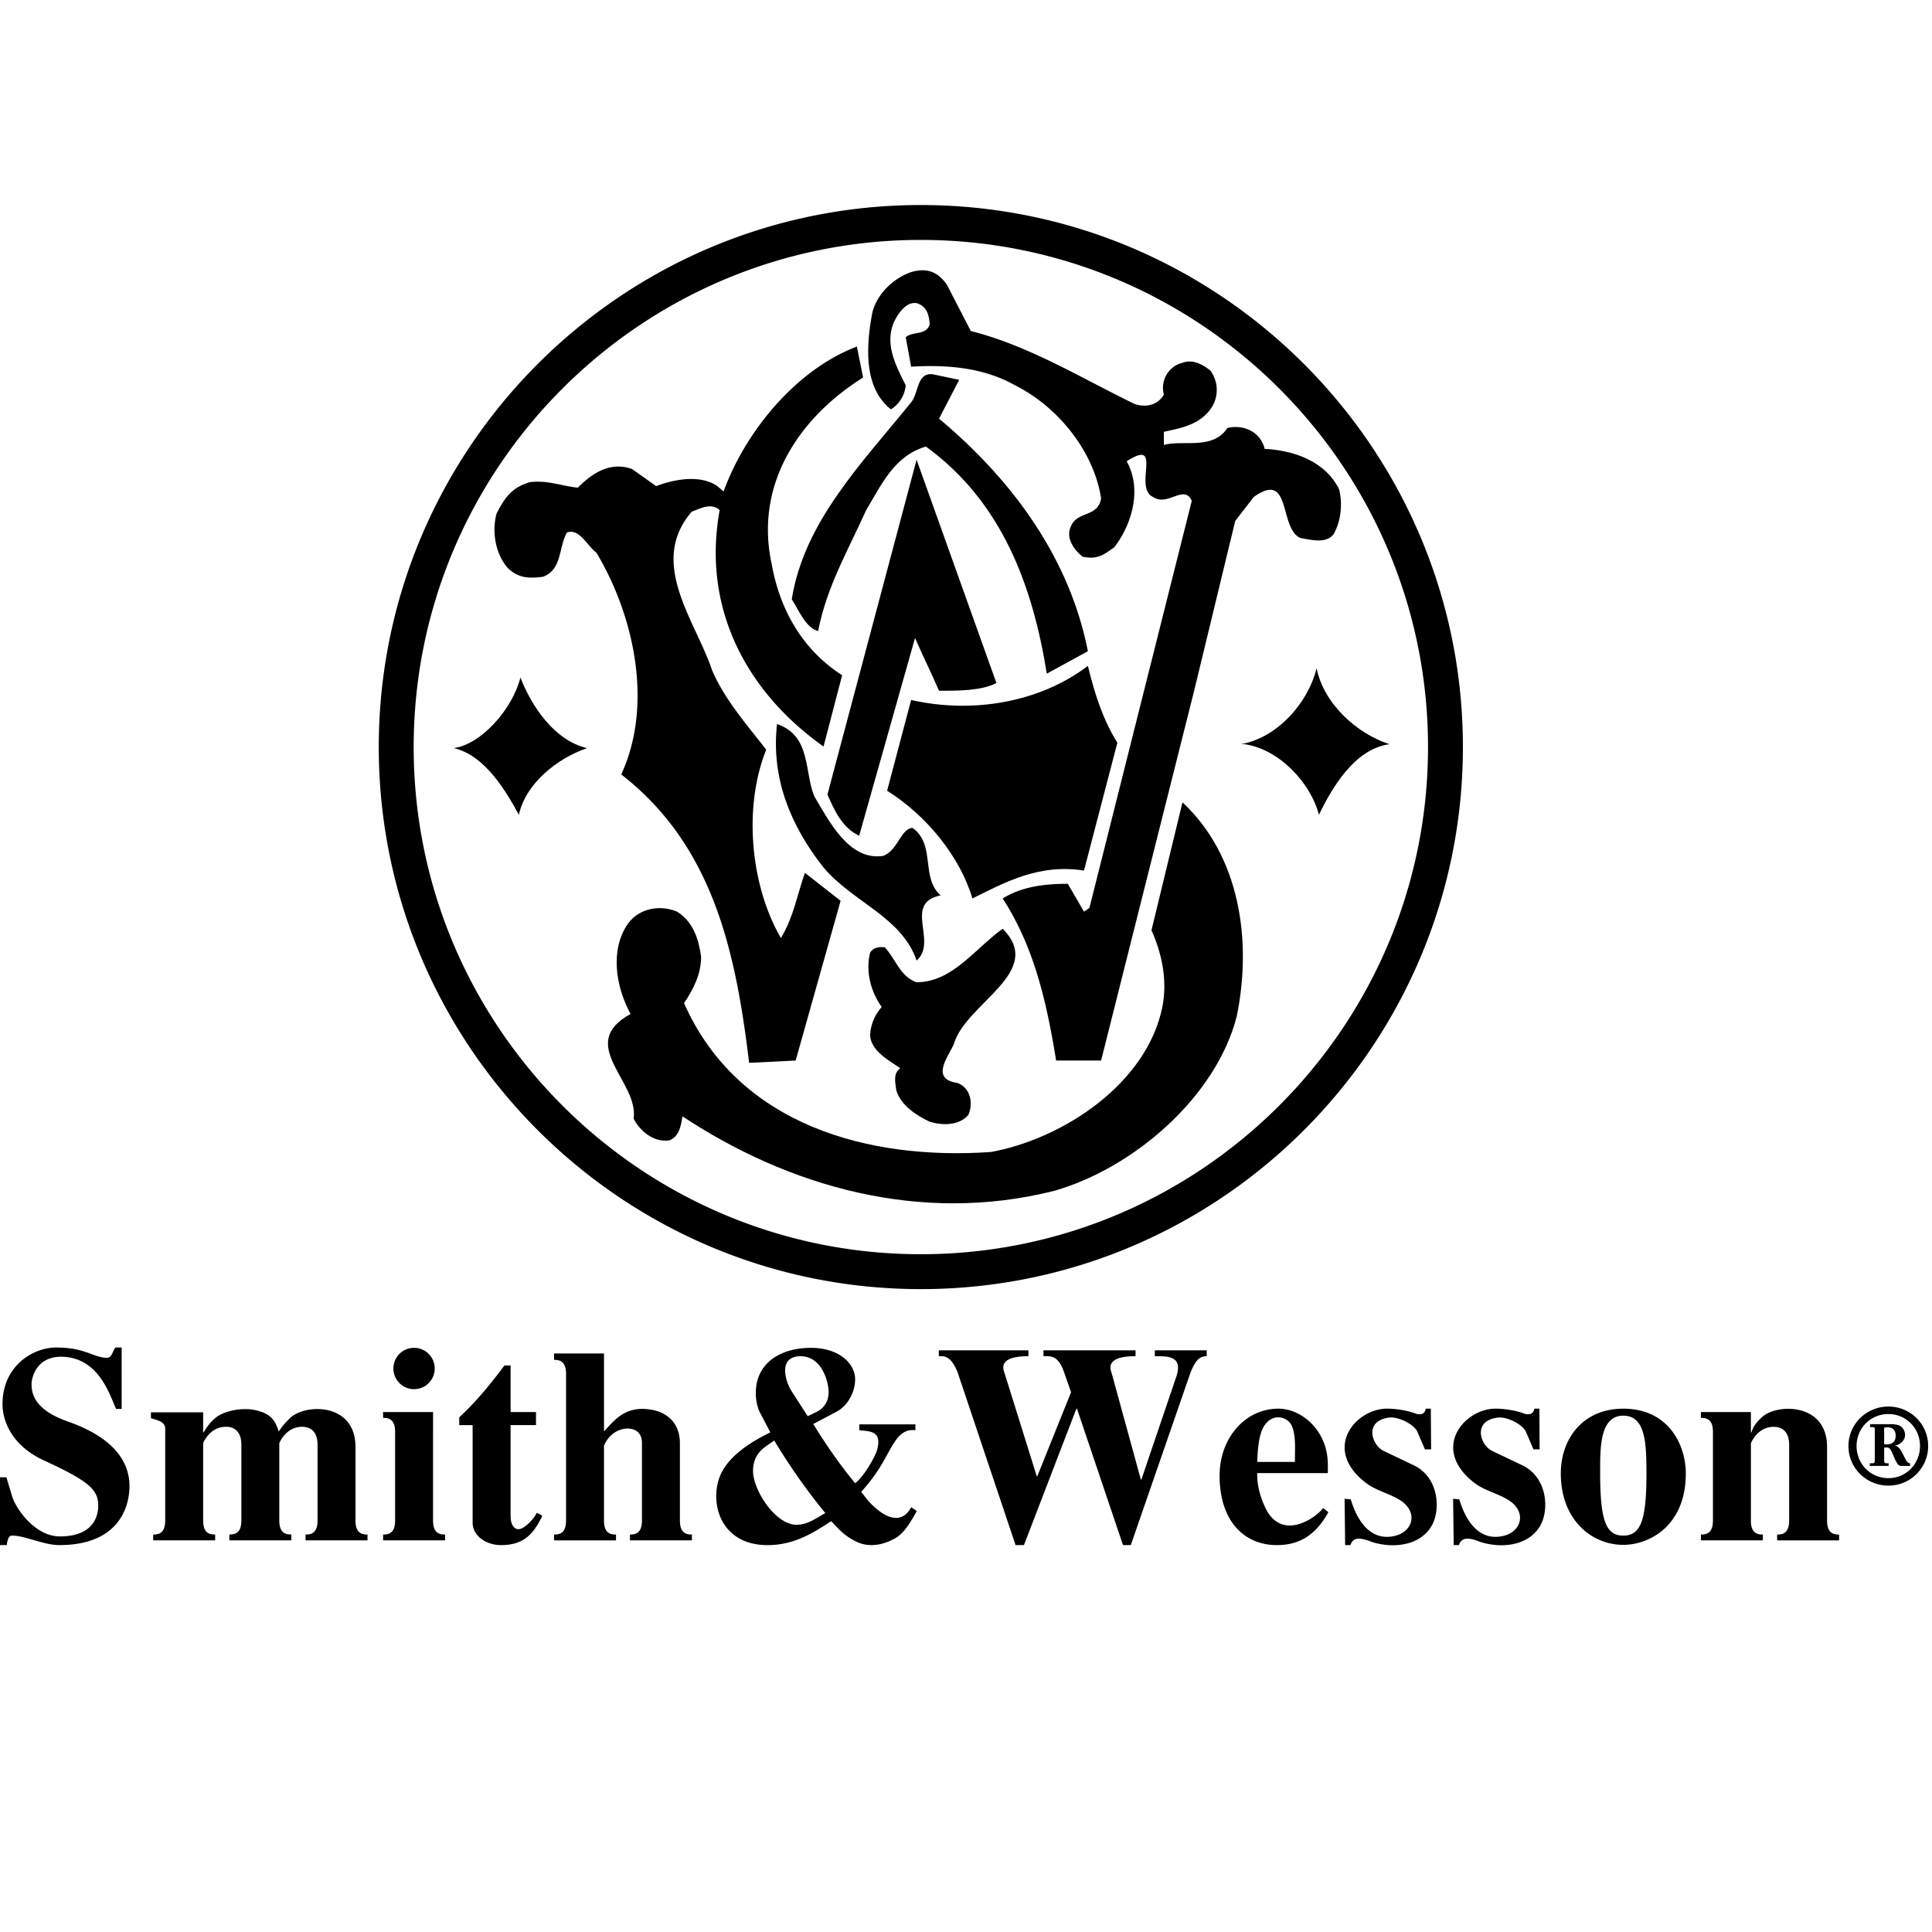
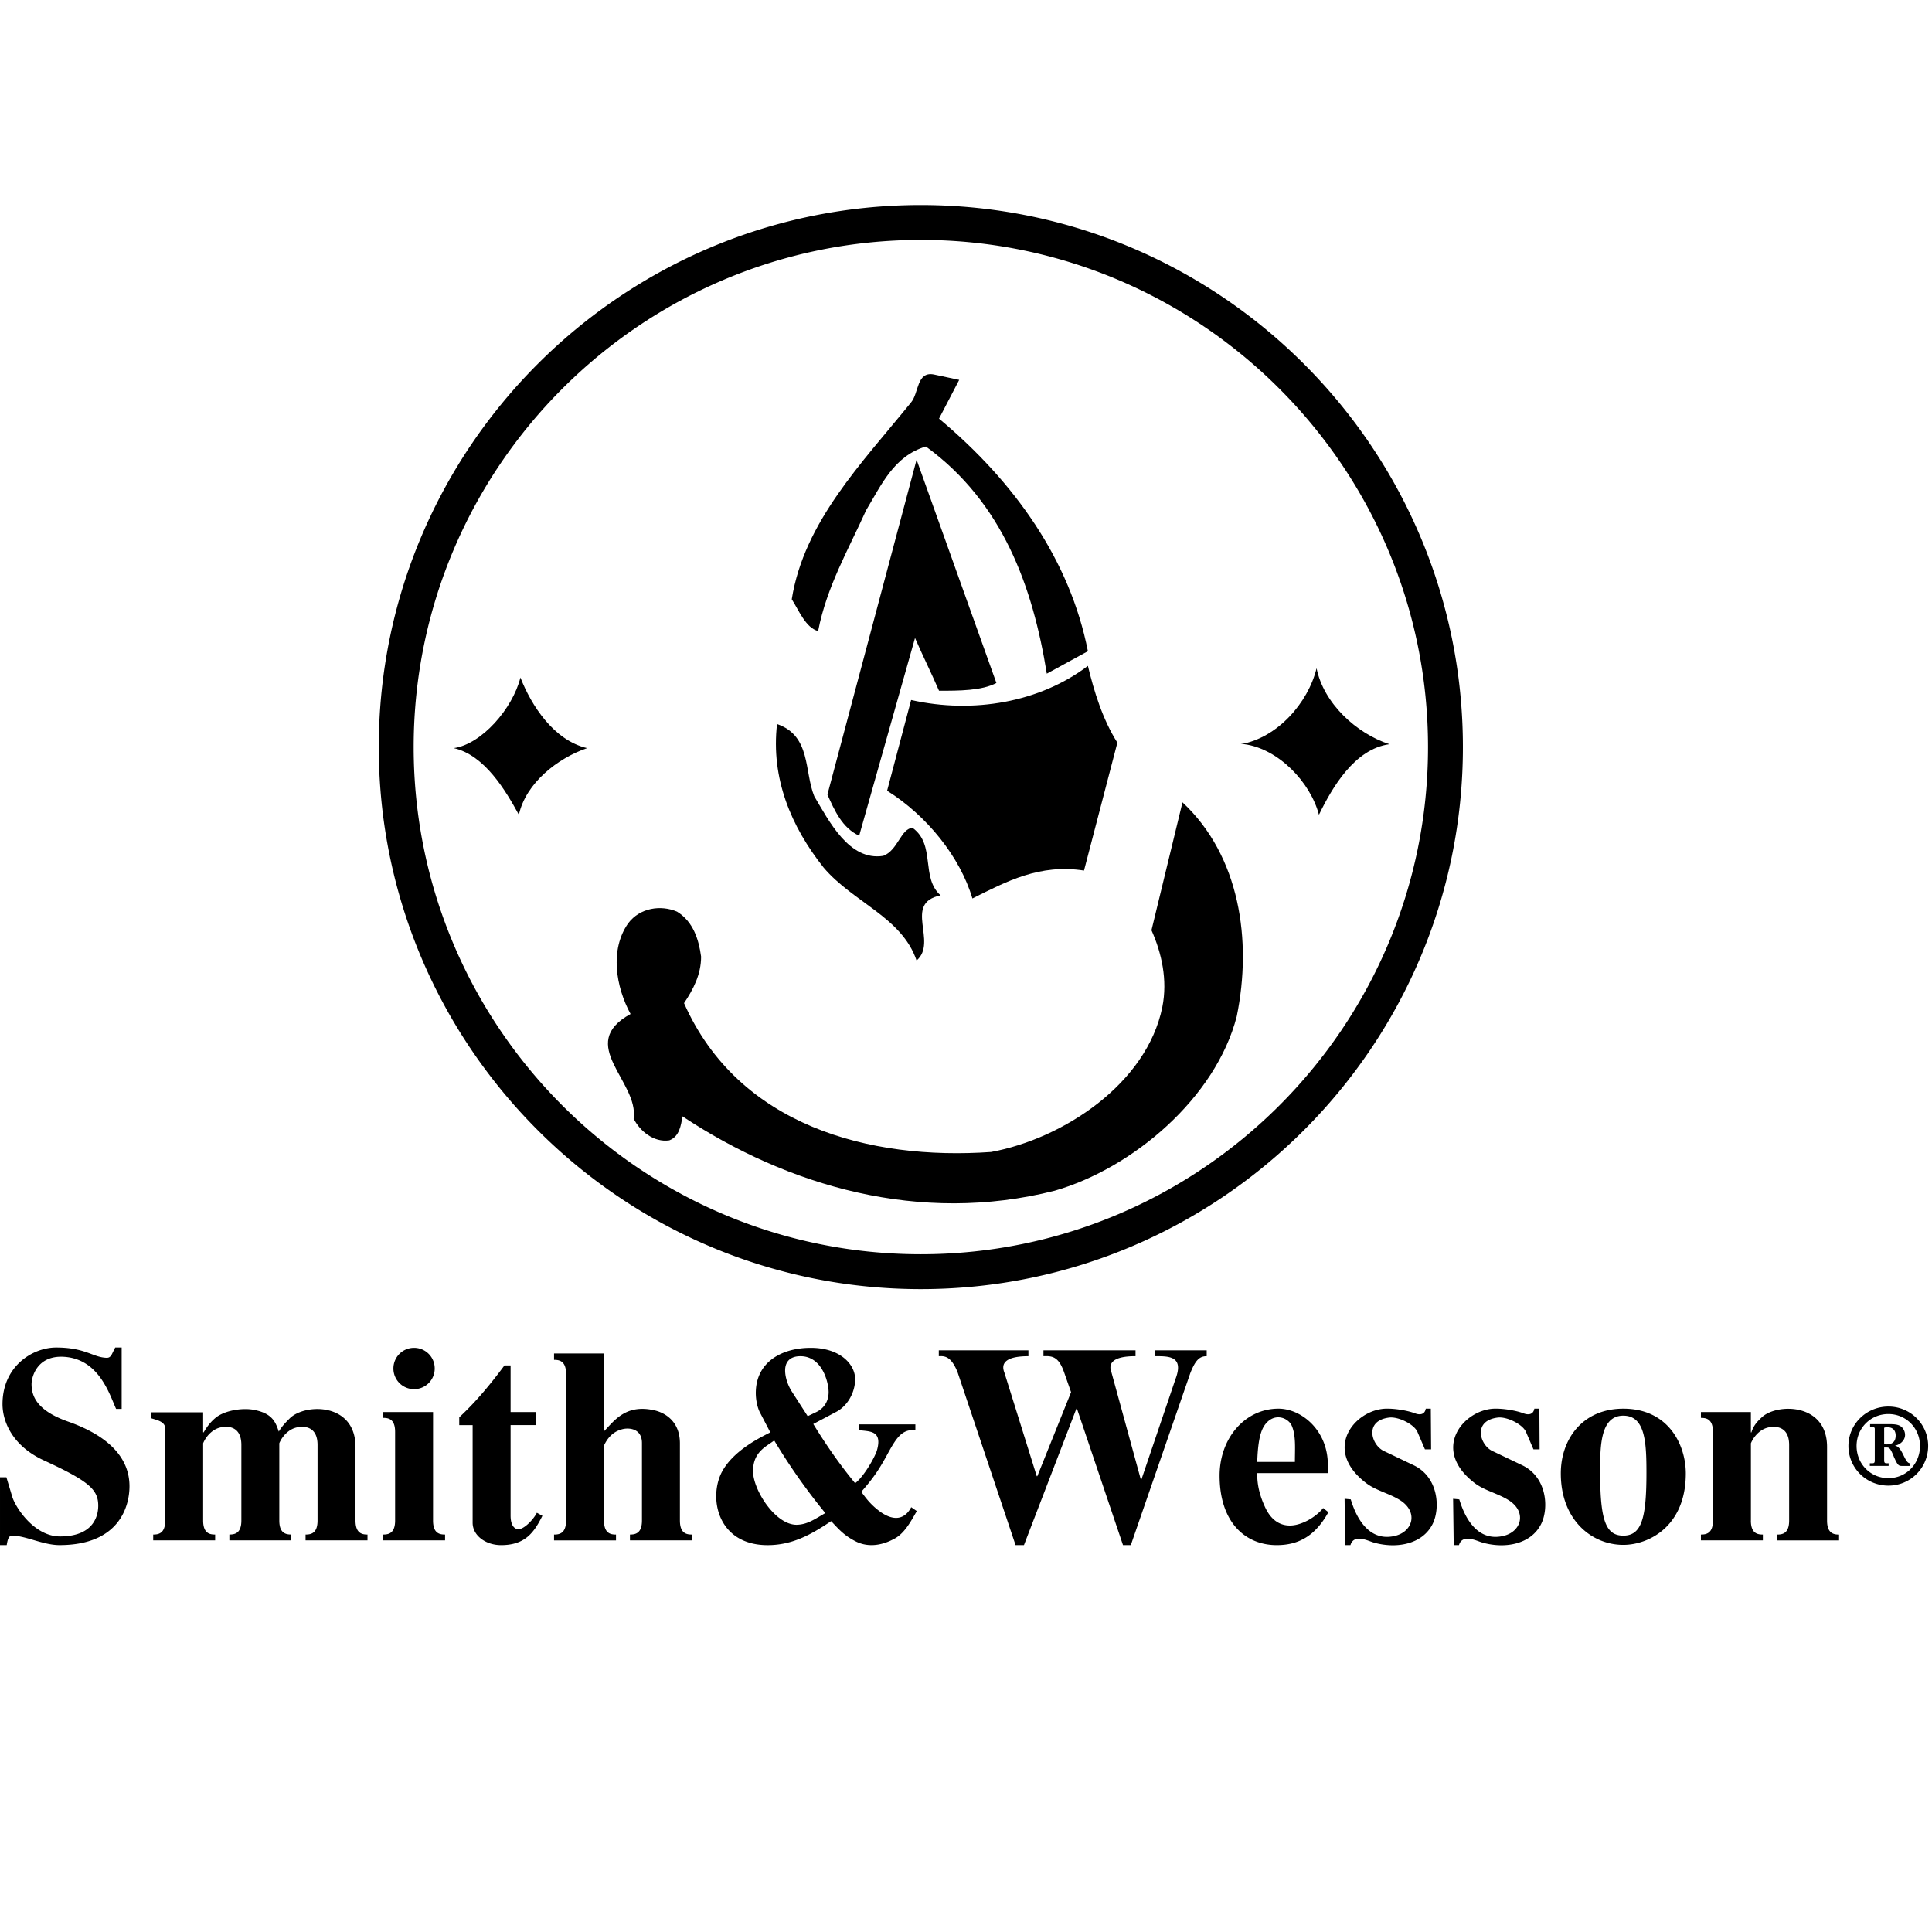
<svg xmlns="http://www.w3.org/2000/svg" height="2500" viewBox="10.704 33.976 176.101 138.724" width="2500">
-   <path d="m97.003 41.221 2.192 4.241c5.302 1.339 9.963 4.236 14.912 6.64.986.352 2.117.141 2.684-.849-.355-1.341.493-2.615 1.693-2.895.92-.355 1.841.14 2.545.707a2.975 2.975 0 0 1 0 3.533c-1.061 1.41-2.615 1.696-4.238 2.048v1.201c1.693-.494 4.452.496 5.794-1.552 1.556-.355 3.039.421 3.392 1.907 2.687.141 5.512 1.129 6.784 3.674.353 1.411.142 2.966-.497 4.101-.707.917-2.117.491-3.035.352-1.981-.92-.778-6.219-4.242-3.745l-1.693 2.188-3.745 15.479-8.481 33.705h-4.099c-.848-5.229-1.979-10.317-4.872-14.771 1.693-1.061 3.742-1.34 5.936-1.34l1.48 2.541.495-.354 9.326-37.096c-.703-1.556-2.188.566-3.532-.352-1.838-.848.991-5.441-2.4-3.252 1.412 2.545.494 5.722-1.133 7.843-.85.568-1.445 1.176-2.896.849-.778-.636-1.555-1.695-1.059-2.756.565-1.415 2.463-.804 2.754-2.543-.637-4.242-3.885-8.34-7.844-10.319-2.756-1.556-6.006-1.907-9.47-1.695l-.493-2.686c.638-.563 1.907-.141 2.189-1.2-.072-.777-.22-1.614-1.2-1.908-.989-.143-1.696.989-2.048 1.697-.918 2.048.211 4.096 1.059 5.792a2.903 2.903 0 0 1 -1.345 2.193c-2.541-1.983-2.259-5.867-1.696-8.833.427-1.695 1.911-3.111 3.534-3.677 1.895-.567 2.758.468 3.249 1.132zm-7.629 8.477c-5.864 3.677-9.894 9.753-8.338 16.963.708 4.025 2.685 7.77 6.429 10.172l-1.696 6.5c-7.067-5.015-11.092-12.647-9.467-21.55-.777-.708-1.766-.141-2.543.141-4.029 4.661.352 9.961 1.836 14.416 1.13 2.687 3.252 5.086 4.949 7.278-2.122 5.3-1.415 12.437 1.339 17.169 1.13-1.836 1.486-3.956 2.193-5.937l3.249 2.544-4.097 14.56-4.24.211c-1.204-9.892-3.183-19.714-11.658-26.287 2.966-6.431 1.129-14.555-2.263-20.211-.849-.632-1.556-2.259-2.686-1.838-.777 1.345-.425 3.394-2.191 4.031-1.528.211-2.4 0-3.249-.848-1.059-1.27-1.415-3.183-.989-4.877.855-1.75 1.627-2.472 3.038-2.896 1.625-.211 2.895.354 4.381.497 1.345-1.345 2.966-2.404 4.947-1.697l2.19 1.556c1.697-.638 4.029-1.063 5.581 0l.566.493c1.979-5.44 6.574-11.092 12.155-13.213z" />
  <path d="m96.296 53.447c6.927 5.792 11.944 12.928 13.569 21.198l-3.746 2.046c-1.271-7.913-4.025-15.616-11.021-20.703-2.915.864-4.065 3.518-5.441 5.795-1.625 3.604-3.604 6.995-4.381 11.024-1.13-.284-1.766-1.911-2.404-2.898 1.13-7.067 6.36-12.367 10.881-17.948.708-.847.497-2.826 2.052-2.543l2.329.495z" />
  <path d="m101.525 77.542c-1.34.707-3.393.707-5.229.707-.704-1.627-1.48-3.183-2.188-4.808l-5.09 18.021c-1.554-.707-2.259-2.334-2.895-3.749l8.127-30.523z" />
  <path d="m112.552 82.981-3.042 11.659c-4.025-.634-7.064.989-10.172 2.543-1.131-3.815-4.17-7.56-7.774-9.822l2.189-8.268c5.654 1.272 11.731.213 16.112-3.111.565 2.337 1.342 4.882 2.687 6.999zm24.802.142c-3.182.425-5.229 3.958-6.429 6.43-.778-2.967-3.679-6.004-6.784-6.43h-.354c3.321-.564 6.146-3.745 6.923-6.926.636 3.18 3.603 5.936 6.644 6.926zm-73.136.356c-2.686.917-5.581 3.177-6.218 6.074-1.2-2.188-3.111-5.442-5.936-6.074 2.545-.356 5.37-3.604 6.077-6.435.989 2.544 3.04 5.727 6.077 6.435z" />
-   <path d="m84.92 87.859c1.345 2.259 3.181 5.933 6.292 5.44 1.341-.497 1.622-2.543 2.686-2.543 2.118 1.554.703 4.521 2.543 6.146-3.463.708-.215 4.241-2.192 5.937-1.341-3.959-5.797-5.301-8.481-8.481-2.966-3.744-4.804-8.124-4.238-13.073 3.108 1.059 2.472 4.311 3.39 6.574z" />
+   <path d="m84.92 87.859c1.345 2.259 3.181 5.933 6.292 5.44 1.341-.497 1.622-2.543 2.686-2.543 2.118 1.554.703 4.521 2.543 6.146-3.463.708-.215 4.241-2.192 5.937-1.341-3.959-5.797-5.301-8.481-8.481-2.966-3.744-4.804-8.124-4.238-13.073 3.108 1.059 2.472 4.311 3.39 6.574" />
  <path d="m123.434 107.924c-1.908 7.422-9.472 13.852-16.606 15.899-12.296 3.11-24.306-.423-33.916-6.781-.141.849-.283 1.836-1.2 2.188-1.415.213-2.688-.849-3.252-1.978.493-3.394-5.299-6.785-.28-9.54-1.345-2.474-1.911-5.865-.217-8.265 1.061-1.417 2.97-1.697 4.453-1.063 1.486.92 1.98 2.543 2.193 4.1 0 1.625-.707 2.971-1.555 4.24 4.947 11.166 16.887 14.344 27.983 13.566 6.567-1.202 14.2-6.219 15.614-13.216.494-2.47-.071-4.943-.99-6.995l2.826-11.659c5.226 4.879 6.361 12.582 4.947 19.504z" />
-   <path d="m97.641 110.468c-.496 1.132-2.19 3.183.353 3.533 1.204.496 1.415 1.837.989 2.896-.849.994-2.331.994-3.532.639-1.2-.564-2.616-1.485-3.038-2.827-.141-.841-.282-1.625.352-2.047-.989-.707-2.684-1.556-2.756-3.041.072-.989.427-1.836 1.06-2.545-.988-1.411-1.48-3.179-1.06-4.943.286-.496.849-.565 1.345-.496.989 1.06 1.411 2.687 2.896 3.181 3.25 0 5.299-3.039 7.844-4.877 3.953 3.955-3.394 6.784-4.453 10.527z" />
  <path d="m45.229 83.383c0 27.243 22.164 49.407 49.407 49.407 27.245 0 49.411-22.164 49.411-49.407s-22.166-49.407-49.411-49.407c-27.242 0-49.407 22.164-49.407 49.407zm3.181 0c0-25.489 20.737-46.227 46.227-46.227 25.491 0 46.23 20.737 46.23 46.227s-20.739 46.227-46.23 46.227c-25.491-.001-46.227-20.738-46.227-46.227zm-26.617 60.329h-.507c-.612-1.347-1.602-4.729-5.011-4.759-2.239 0-2.695 1.884-2.695 2.496 0 1.119.505 2.414 3.303 3.408 3.921 1.373 5.623 3.459 5.623 5.898 0 1.78-.891 5.366-6.384 5.366-1.477 0-3.104-.865-4.324-.865-.306 0-.409.384-.482.865h-.612v-6.179h.583l.535 1.779c.306.992 2.01 3.61 4.35 3.61 3.309 0 3.485-2.187 3.485-2.798 0-1.473-.837-2.236-4.984-4.145-2.851-1.322-3.741-3.535-3.741-5.113 0-3.459 2.749-5.161 4.885-5.161 2.695 0 3.358.914 4.628.938.409 0 .46-.404.764-.938h.584zm7.428 10.174c0 1.196.638 1.273 1.094 1.273v.53h-5.647v-.53c.457 0 1.094-.077 1.094-1.273v-8.394c0-.661-.866-.787-1.299-.939v-.535h4.758v1.83h.049c.33-.584.686-.99 1.044-1.295.79-.688 2.492-.99 3.635-.738 1.551.332 1.858 1.043 2.166 1.961.303-.512.685-.891 1.017-1.223 1.396-1.351 5.975-1.426 5.975 2.618v6.715c0 1.196.638 1.273 1.094 1.273v.53h-5.645v-.53c.458 0 1.092-.077 1.092-1.273v-6.895c0-1.83-1.422-1.751-2.06-1.548-.636.201-1.17.787-1.426 1.396v7.045c0 1.196.638 1.273 1.096 1.273v.531h-5.648v-.531c.458 0 1.094-.077 1.094-1.273v-6.895c0-1.83-1.424-1.751-2.058-1.549-.638.201-1.172.789-1.425 1.397zm20.955 0c0 1.196.634 1.273 1.096 1.273v.53h-5.648v-.53c.458 0 1.094-.077 1.094-1.273v-8.087c0-1.195-.636-1.273-1.094-1.273v-.53h4.553zm-1.731-15.743c1.046 0 1.883.84 1.883 1.881a1.879 1.879 0 0 1 -1.883 1.885 1.881 1.881 0 0 1 -1.882-1.885c0-1.042.841-1.881 1.882-1.881zm11.698 15.31c-.764 1.525-1.578 2.67-3.765 2.67-1.421 0-2.594-.889-2.594-2.034v-8.901h-1.22v-.711c.915-.865 2.134-2.063 4.121-4.729h.559v4.247h2.316v1.191h-2.316v8.241c0 1.043.458 1.246.711 1.246.559 0 1.426-.964 1.682-1.499zm12.535.433c0 1.196.637 1.273 1.093 1.273v.53h-5.647v-.53c.457 0 1.094-.077 1.094-1.273v-7.069c0-1.348-1.22-1.424-1.831-1.246-.864.229-1.347.863-1.629 1.476v6.841c0 1.196.638 1.273 1.094 1.273v.531h-5.647v-.531c.456 0 1.094-.077 1.094-1.273v-13.379c0-1.193-.638-1.271-1.094-1.271v-.581h4.553v7.094c.94-.966 1.96-2.468 4.502-1.933 1.118.229 2.417 1.069 2.417 3.025v7.044h.001zm21.592-.865c-.584 1.019-1.169 2.109-2.137 2.567-.865.46-2.184.839-3.459.181-1.094-.562-1.552-1.146-2.213-1.83-1.782 1.191-3.563 2.235-5.951 2.184-4.427-.102-5.238-4.348-3.995-6.689 1.07-1.979 3.562-3.152 4.403-3.586l-.967-1.854c-.18-.359-.356-1.021-.356-1.73 0-2.822 2.366-4.121 5.011-4.121 2.671 0 4.043 1.502 4.043 2.851 0 1.271-.738 2.467-1.704 2.975l-2.11 1.117c1.169 1.907 2.389 3.664 3.814 5.396.813-.612 1.805-2.393 1.984-2.978.535-1.856-.686-1.728-1.605-1.856v-.531h5.113v.531c-1.295-.129-1.805.84-2.645 2.367-.711 1.295-1.219 2.033-2.289 3.256.279.332.74 1.119 1.831 1.881 1.479.99 2.316.305 2.725-.484zm-9.945-8.648.79-.379c.991-.486 1.118-1.376 1.118-1.809 0-.892-.583-3.279-2.569-3.279-1.017 0-1.396.582-1.396 1.297 0 .634.253 1.374.632 1.957zm-3.051 2.214c-.738.56-1.931 1.042-1.931 2.798 0 1.703 2.034 4.909 3.991 4.885.942-.027 1.552-.461 2.596-1.068a55.16 55.16 0 0 1 -4.656-6.615zm36.574-5.595c.813-2.137-.662-2.086-1.883-2.086v-.535h4.729v.535c-.637 0-1.018.328-1.498 1.552l-5.42 15.665h-.711l-4.197-12.436h-.051l-4.781 12.436h-.764l-5.289-15.768c-.588-1.449-1.171-1.477-1.708-1.449v-.535h8.168v.535c-2.293 0-2.473.787-2.189 1.498l2.949 9.438h.052l3.076-7.656-.634-1.808c-.51-1.474-1.118-1.499-1.883-1.474v-.534h8.393v.534c-2.287 0-2.466.787-2.188 1.498l2.67 9.744h.053zm13.938 12.13c-1.192 2.164-2.72 3.001-4.706 3.001-2.898 0-5.21-2.111-5.21-6.334 0-3.406 2.312-6.102 5.366-6.102 2.082 0 4.5 1.957 4.5 5.113v.76h-6.436c0 .434-.022 1.526.716 3.104.891 1.938 2.364 1.757 3.051 1.552 1.145-.33 2.01-1.144 2.238-1.474zm-3.052-4.579c0-1.246.104-2.363-.277-3.279-.33-.787-1.706-1.297-2.544.025-.408.662-.562 1.756-.613 3.254zm11.854-1.145-.689-1.601c-.303-.687-1.729-1.399-2.569-1.298-2.313.28-1.625 2.52-.481 3.051.914.434 1.805.865 2.721 1.299 2.268 1.096 2.416 3.916 1.731 5.317-.94 1.933-3.409 2.313-5.446 1.702-.48-.152-1.754-.788-2.057.253h-.486l-.049-4.222.559.054c.152.432 1.097 4.019 4.021 3.331 1.652-.385 2.159-2.188.481-3.254-.966-.612-2.162-.867-3.052-1.528-4.097-3.078-1.096-6.713 1.729-6.815.792-.023 1.959.151 2.699.433.33.126.861.176.963-.433h.459l.027 3.711zm9.891 0-.687-1.601c-.308-.687-1.731-1.399-2.567-1.298-2.316.28-1.629 2.52-.486 3.051.918.434 1.809.865 2.725 1.299 2.262 1.096 2.417 3.916 1.729 5.317-.94 1.933-3.407 2.313-5.441 1.702-.486-.152-1.756-.788-2.063.253h-.48l-.055-4.222.561.054c.155.432 1.096 4.019 4.02 3.331 1.652-.385 2.164-2.188.485-3.254-.969-.612-2.165-.867-3.056-1.528-4.092-3.078-1.091-6.713 1.73-6.815.789-.023 1.957.151 2.697.433.329.126.864.176.967-.433h.459l.022 3.711zm13.885 2.192c0 4.855-3.406 6.51-5.696 6.51-2.875 0-5.697-2.264-5.697-6.51 0-3.13 1.985-5.902 5.697-5.902 4.145 0 5.696 3.333 5.696 5.902zm-7.807-.054c0 4.373.533 5.722 2.111 5.722 1.654 0 2.109-1.548 2.109-5.722 0-2.744-.101-5.211-2.109-5.211-2.161 0-2.111 2.972-2.111 5.211zm13.738 4.35c0 1.196.635 1.273 1.094 1.273v.53h-5.647v-.53c.458 0 1.096-.077 1.096-1.273v-8.087c0-1.195-.638-1.273-1.096-1.273v-.53h4.555v1.854h.05c.18-.637.584-1.041.967-1.396 1.349-1.25 5.926-1.325 5.926 2.719v6.715c0 1.196.639 1.273 1.095 1.273v.531h-5.647v-.531c.459 0 1.096-.077 1.096-1.273v-6.895c0-1.83-1.426-1.751-2.063-1.549-.635.201-1.169.789-1.422 1.397v7.045zm8.893-6.799c0-1.983 1.629-3.593 3.646-3.593 2.003 0 3.621 1.607 3.621 3.593a3.61 3.61 0 0 1 -3.621 3.614c-2.02 0-3.646-1.608-3.646-3.614zm.742 0c0 1.629 1.264 2.933 2.902 2.933 1.625 0 2.879-1.304 2.879-2.933 0-1.606-1.254-2.91-2.879-2.91-1.641 0-2.902 1.302-2.902 2.91zm1.66-1.545c0-.185-.122-.172-.264-.172h-.164v-.269h1.605c.358 0 .807-.019 1.119.153.297.164.463.509.463.825 0 .509-.463.908-.938.979.711.069.884 1.608 1.393 1.608v.241h-.611c-.131 0-.295.012-.404-.059-.191-.125-.355-.562-.448-.744-.071-.176-.243-.611-.366-.746-.115-.151-.232-.129-.388-.129h-.142v1.16c0 .143.012.275.203.275h.203v.241h-1.713v-.241h.075c.253 0 .375.027.375-.247zm.855 1.372a.8.8 0 0 0 .223.031c.531 0 .826-.264.826-.807 0-.455-.246-.75-.715-.75-.059 0-.232 0-.283.02-.061.012-.051.054-.051.111z" />
</svg>